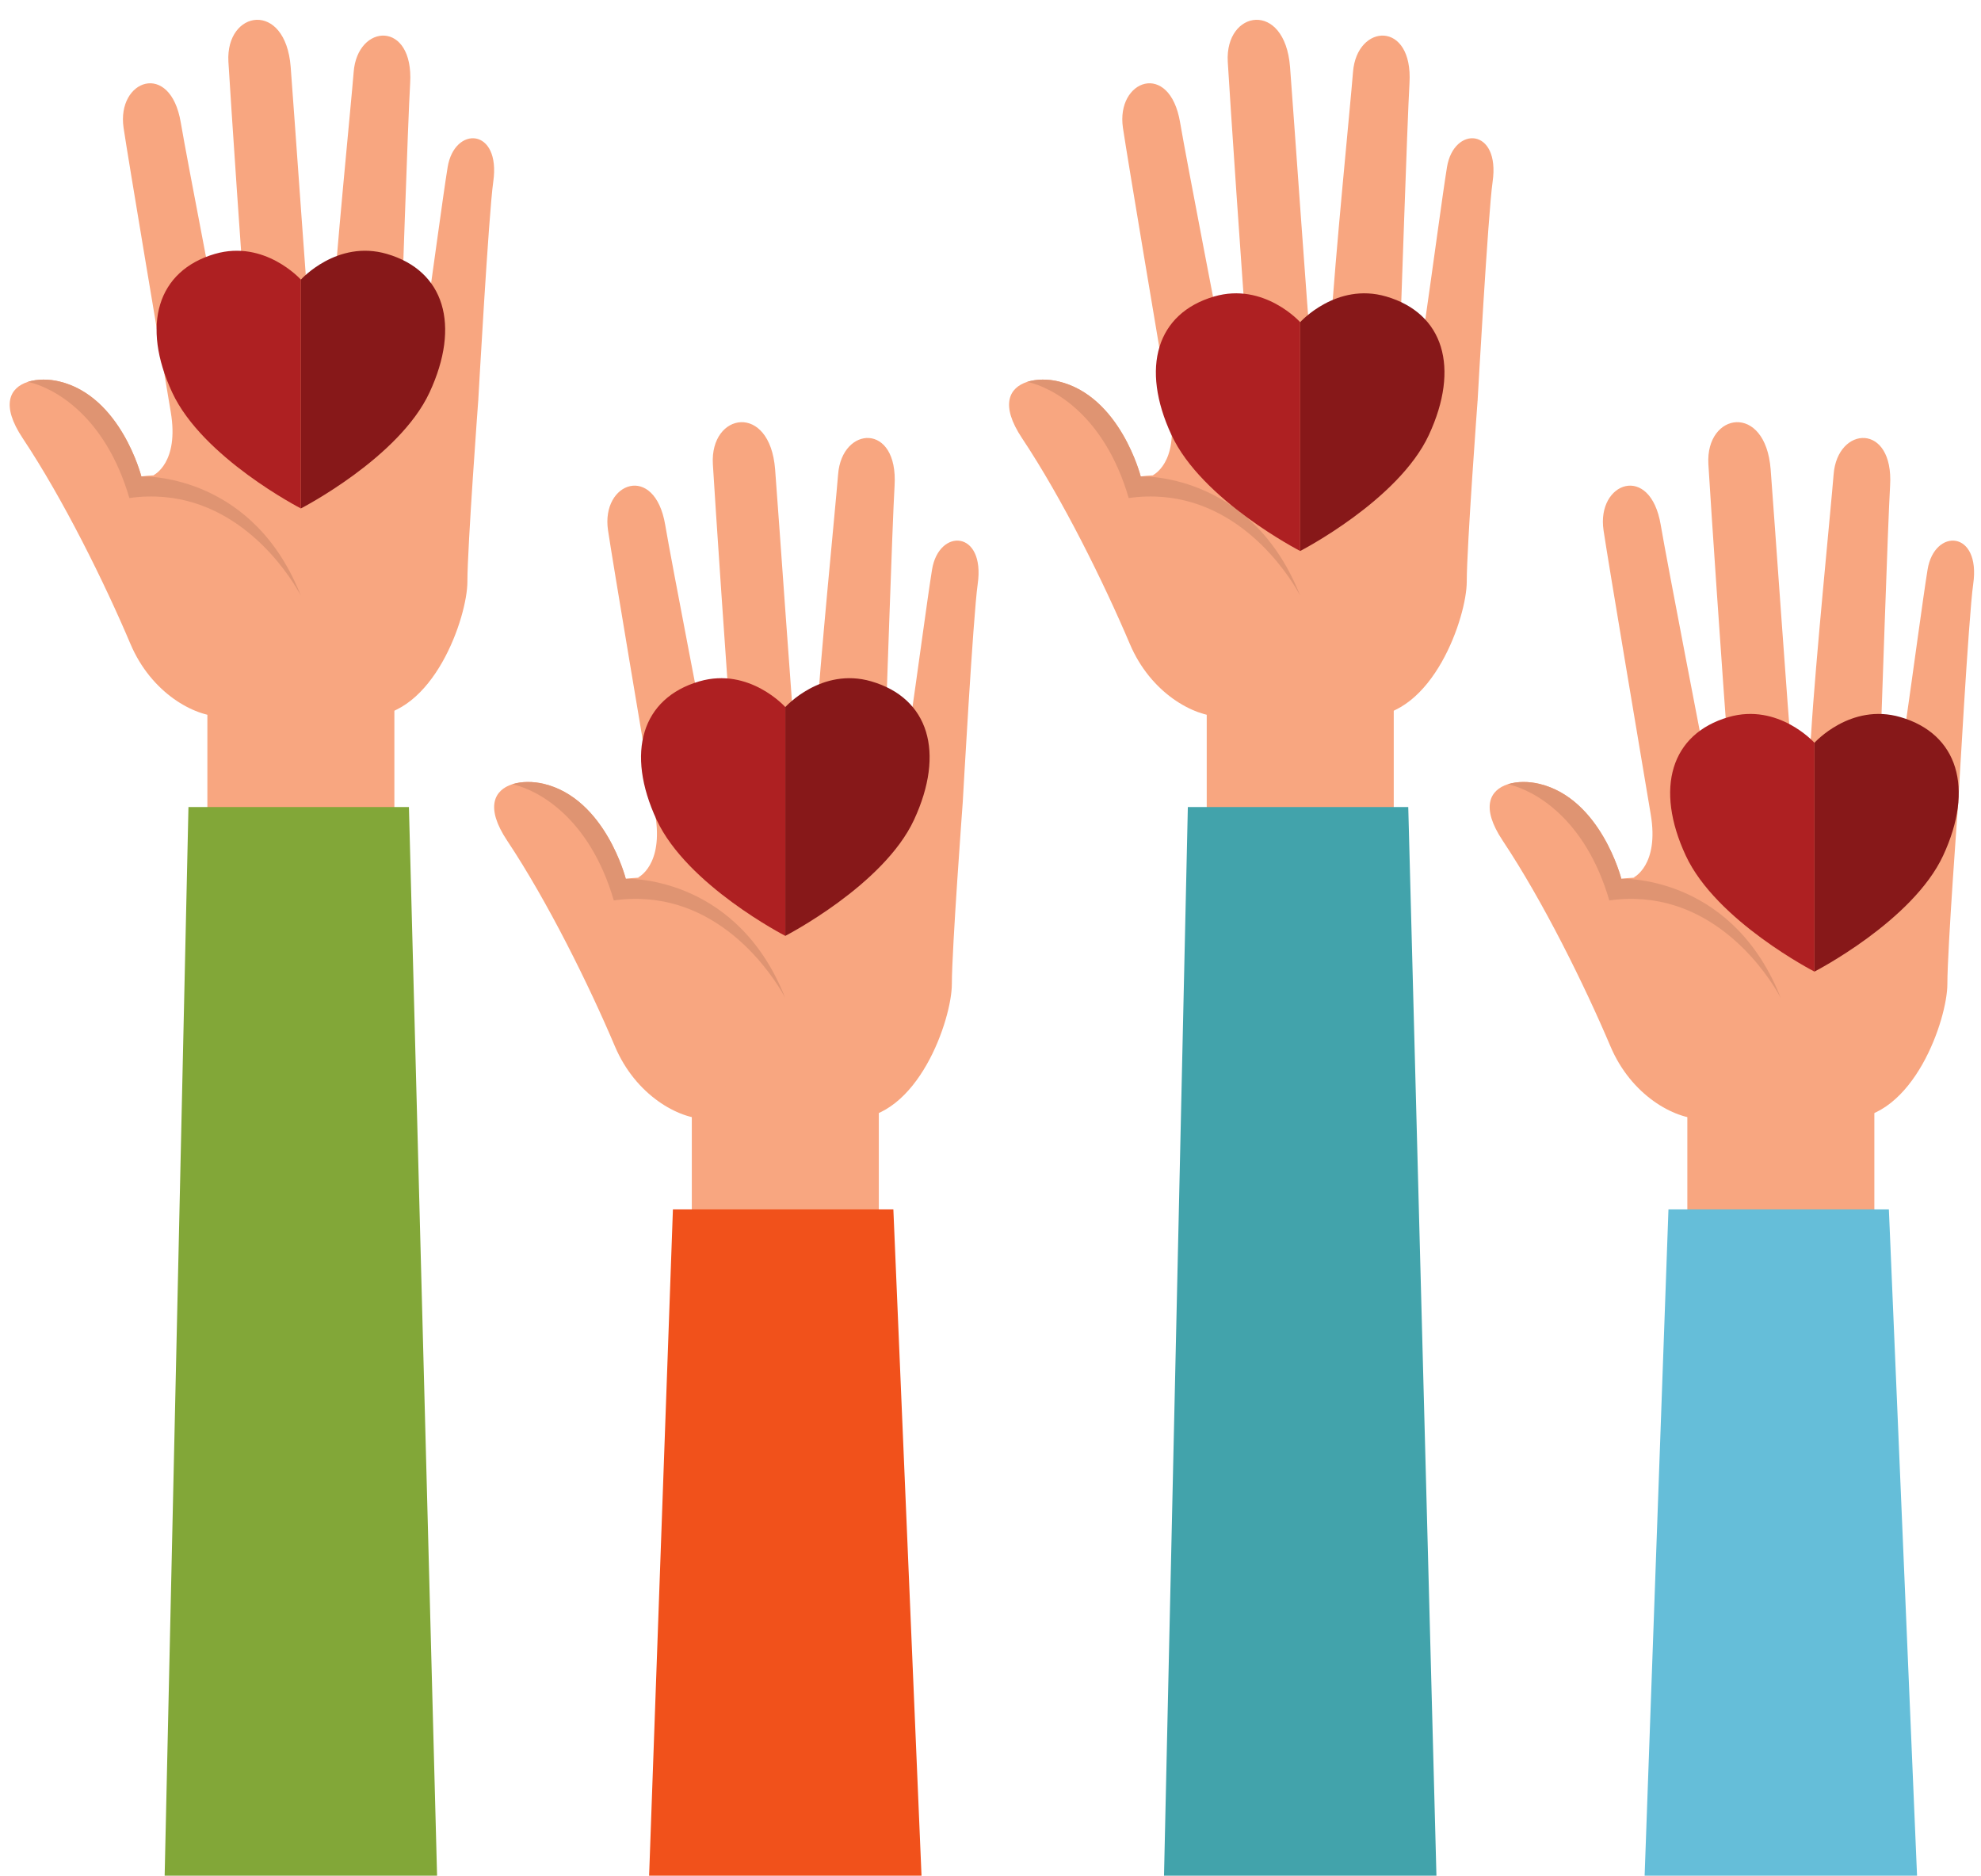
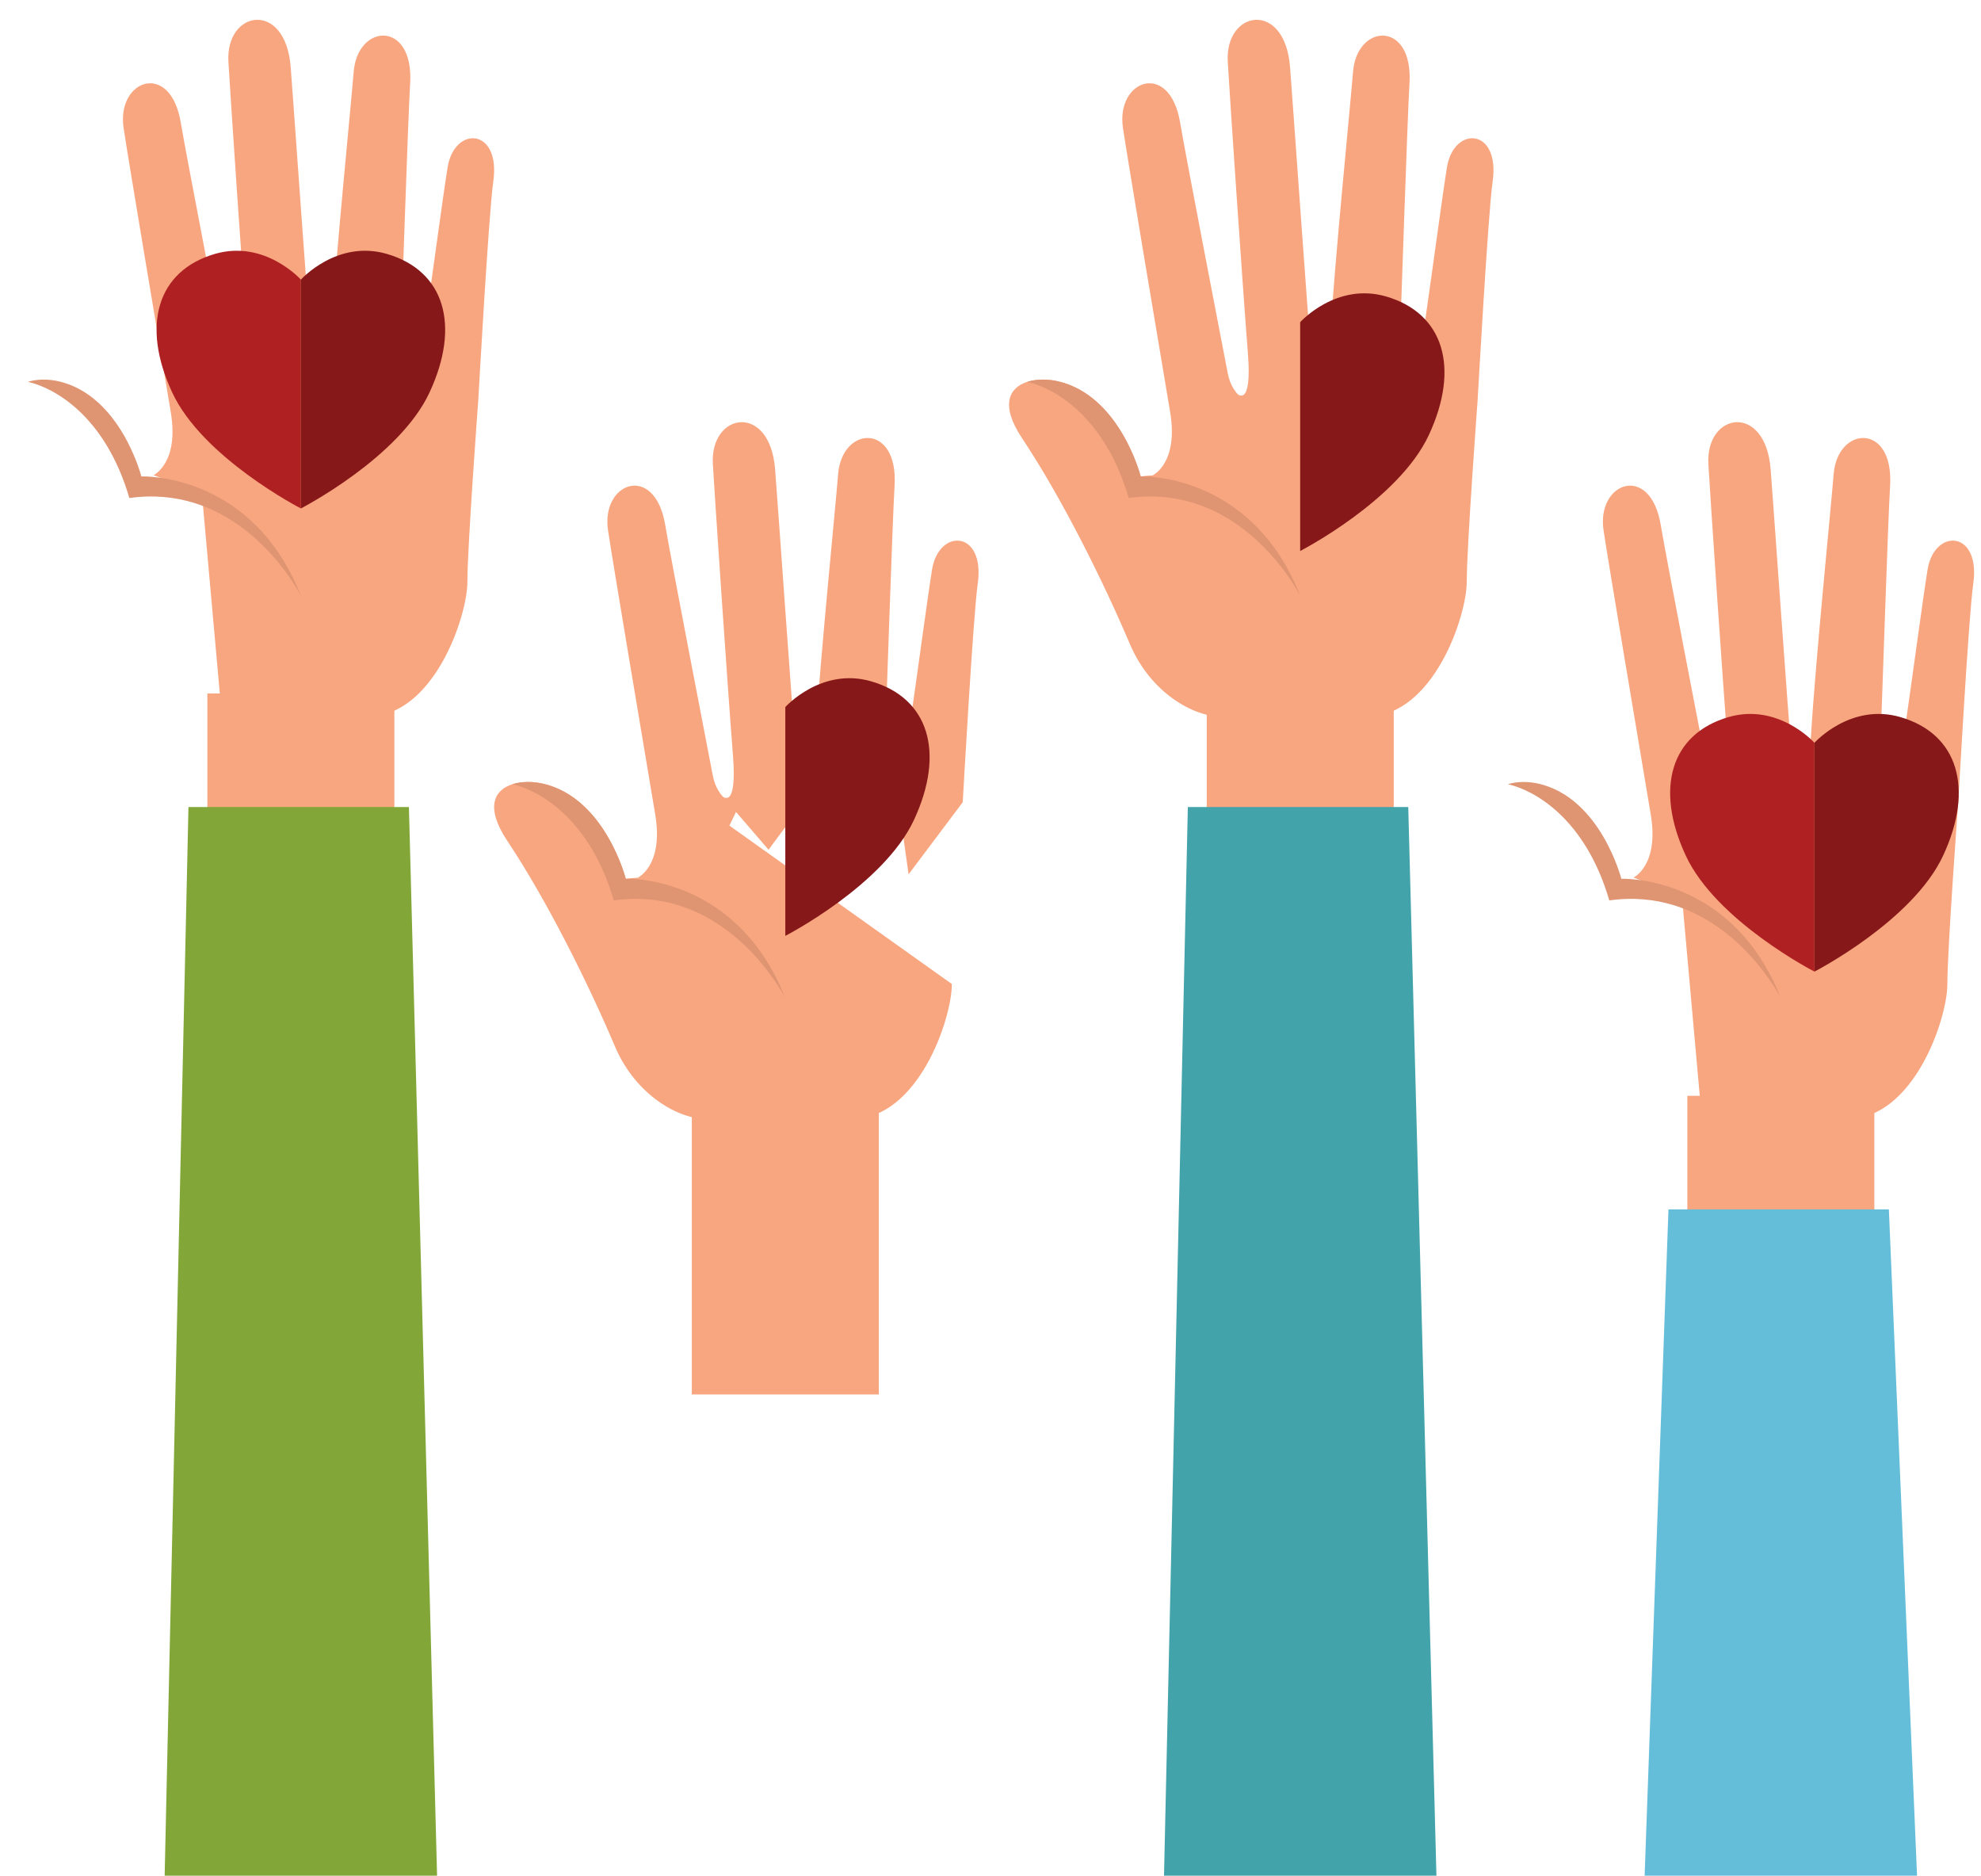
<svg xmlns="http://www.w3.org/2000/svg" height="335.4" preserveAspectRatio="xMidYMid meet" version="1.0" viewBox="35.2 89.8 354.3 335.4" width="354.3" zoomAndPan="magnify">
  <defs>
    <clipPath id="a">
      <path d="M 329 306 L 379 306 L 379 425.199 L 329 425.199 Z M 329 306" />
    </clipPath>
    <clipPath id="b">
-       <path d="M 151 306 L 201 306 L 201 425.199 L 151 425.199 Z M 151 306" />
-     </clipPath>
+       </clipPath>
    <clipPath id="c">
      <path d="M 243 234 L 293 234 L 293 425.199 L 243 425.199 Z M 243 234" />
    </clipPath>
    <clipPath id="d">
      <path d="M 64 234 L 114 234 L 114 425.199 L 64 425.199 Z M 64 234" />
    </clipPath>
  </defs>
  <g>
    <g id="change1_1">
      <path d="M 339.57 289.867 C 339.57 289.867 353.844 289.867 365.645 289.867 C 377.445 289.867 383.484 272.004 383.484 265.754 C 383.484 259.508 385.434 233.242 385.434 233.242 L 339.023 234.102 L 336.172 251.902 L 339.57 289.867" fill="#f8a680" />
    </g>
    <g id="change1_2">
      <path d="M 345.32 234.078 L 337.383 250.551 L 327.352 246.719 C 327.352 246.719 331.969 244.555 330.434 235.434 C 328.277 222.59 322.859 190.438 321.992 184.629 C 320.707 175.984 330.352 172.535 332.219 183.656 C 333.309 190.145 339.828 223.699 340.727 228.438 C 341.617 233.176 345.32 234.078 345.32 234.078" fill="#f8a680" />
    </g>
    <g id="change1_3">
      <path d="M 373.273 228.586 L 374.406 234.305 L 355.855 243.266 L 356.395 227.453 C 356.395 227.453 358.559 230.371 359.113 221.105 C 359.898 208.062 362.676 180.492 363.141 174.625 C 363.824 165.895 373.926 165.348 373.242 176.641 C 372.844 183.23 371.664 219.461 371.473 224.301 C 371.273 229.141 373.273 228.586 373.273 228.586" fill="#f8a680" />
    </g>
    <g id="change1_4">
      <path d="M 385.434 233.242 L 375.746 246.137 L 373.273 228.586 C 373.273 228.586 374.676 228.586 375.824 220.637 C 377.438 209.445 379.129 196.684 379.945 191.652 C 381.16 184.18 389.508 184.562 388.105 194.254 C 387.289 199.906 385.434 233.242 385.434 233.242" fill="#f8a680" />
    </g>
    <g id="change1_5">
      <path d="M 359.711 229.625 L 350.699 241.742 L 342.449 232.16 C 342.449 232.16 345.109 234.805 344.348 224.992 C 343.27 211.176 341.105 179.039 340.742 172.801 C 340.203 163.52 350.945 161.754 351.879 173.719 C 352.426 180.699 355.133 219.609 355.645 224.719 C 356.152 229.824 359.711 229.625 359.711 229.625" fill="#f8a680" />
    </g>
    <g id="change1_6">
-       <path d="M 355.852 261.984 L 353.059 266.738 L 352.938 266.934 L 339.453 289.871 C 334.645 289.871 326.941 285.676 323.227 276.895 C 318.566 265.902 311.184 250.969 303.969 240.137 C 299.938 234.102 301.68 231.051 304.883 230.027 C 306.559 229.492 308.645 229.516 310.504 229.961 C 321.523 232.605 325.172 246.938 325.172 246.938 C 325.172 246.938 348.184 243.559 355.852 261.984" fill="#f8a680" />
-     </g>
+       </g>
    <g id="change2_1">
      <path d="M 353.691 268.262 C 353.648 268.18 353.402 267.691 352.938 266.934 C 350.23 262.453 340.266 248.383 323.023 250.805 C 318.688 235.969 309.445 231.043 304.883 230.027 C 306.559 229.492 308.645 229.516 310.504 229.961 C 321.523 232.605 325.172 246.938 325.172 246.938 C 325.172 246.938 344.039 246.16 353.059 266.738 C 353.277 267.23 353.488 267.738 353.691 268.262" fill="#df9472" />
    </g>
    <g id="change1_7">
      <path d="M 370.426 339.145 L 336.98 339.145 L 336.98 285.746 L 370.426 285.746 L 370.426 339.145" fill="#f8a680" />
    </g>
    <g clip-path="url(#a)" id="change3_1">
      <path d="M 378.062 425.199 L 329.34 425.199 L 333.602 306.055 L 373.023 306.055 L 378.062 425.199" fill="#65bed9" />
    </g>
    <g id="change1_8">
-       <path d="M 161.523 289.867 C 161.523 289.867 175.797 289.867 187.594 289.867 C 199.398 289.867 205.438 272.004 205.438 265.754 C 205.438 259.508 207.387 233.242 207.387 233.242 L 160.977 234.102 L 158.121 251.902 L 161.523 289.867" fill="#f8a680" />
+       <path d="M 161.523 289.867 C 161.523 289.867 175.797 289.867 187.594 289.867 C 199.398 289.867 205.438 272.004 205.438 265.754 L 160.977 234.102 L 158.121 251.902 L 161.523 289.867" fill="#f8a680" />
    </g>
    <g id="change1_9">
      <path d="M 167.27 234.078 L 159.332 250.551 L 149.301 246.719 C 149.301 246.719 153.918 244.555 152.387 235.434 C 150.23 222.59 144.812 190.438 143.945 184.629 C 142.656 175.984 152.301 172.535 154.172 183.656 C 155.258 190.145 161.781 223.699 162.676 228.438 C 163.57 233.176 167.27 234.078 167.27 234.078" fill="#f8a680" />
    </g>
    <g id="change1_10">
      <path d="M 195.227 228.586 L 196.359 234.305 L 177.805 243.266 L 178.344 227.453 C 178.344 227.453 180.508 230.371 181.066 221.105 C 181.852 208.062 184.629 180.492 185.094 174.625 C 185.773 165.895 195.875 165.348 195.195 176.641 C 194.797 183.23 193.617 219.461 193.422 224.301 C 193.227 229.141 195.227 228.586 195.227 228.586" fill="#f8a680" />
    </g>
    <g id="change1_11">
      <path d="M 207.387 233.242 L 197.699 246.137 L 195.227 228.586 C 195.227 228.586 196.629 228.586 197.773 220.637 C 199.391 209.445 201.082 196.684 201.895 191.652 C 203.109 184.18 211.457 184.562 210.059 194.254 C 209.242 199.906 207.387 233.242 207.387 233.242" fill="#f8a680" />
    </g>
    <g id="change1_12">
      <path d="M 181.66 229.625 L 172.652 241.742 L 164.398 232.16 C 164.398 232.16 167.062 234.805 166.297 224.992 C 165.219 211.176 163.059 179.039 162.695 172.801 C 162.152 163.52 172.898 161.754 173.828 173.719 C 174.375 180.699 177.082 219.609 177.594 224.719 C 178.102 229.824 181.66 229.625 181.66 229.625" fill="#f8a680" />
    </g>
    <g id="change1_13">
      <path d="M 177.805 261.984 L 175.008 266.738 L 174.895 266.934 L 161.402 289.871 C 156.59 289.871 148.895 285.676 145.176 276.895 C 140.52 265.902 133.133 250.969 125.918 240.137 C 121.891 234.102 123.633 231.051 126.832 230.027 C 128.512 229.492 130.594 229.516 132.453 229.961 C 143.477 232.605 147.121 246.938 147.121 246.938 C 147.121 246.938 170.133 243.559 177.805 261.984" fill="#f8a680" />
    </g>
    <g id="change2_2">
      <path d="M 175.641 268.262 C 175.602 268.18 175.355 267.691 174.895 266.934 C 172.184 262.453 162.215 248.383 144.977 250.805 C 140.637 235.969 131.398 231.043 126.832 230.027 C 128.512 229.492 130.594 229.516 132.453 229.961 C 143.477 232.605 147.121 246.938 147.121 246.938 C 147.121 246.938 165.988 246.16 175.008 266.738 C 175.23 267.23 175.438 267.738 175.641 268.262" fill="#df9472" />
    </g>
    <g id="change1_14">
      <path d="M 192.375 339.145 L 158.93 339.145 L 158.93 285.746 L 192.375 285.746 L 192.375 339.145" fill="#f8a680" />
    </g>
    <g clip-path="url(#b)" id="change4_1">
      <path d="M 200.012 425.199 L 151.293 425.199 L 155.551 306.055 L 194.977 306.055 L 200.012 425.199" fill="#f1511b" />
    </g>
    <g id="change1_15">
      <path d="M 253.617 217.922 C 253.617 217.922 267.891 217.922 279.688 217.922 C 291.492 217.922 297.527 200.055 297.527 193.809 C 297.527 187.562 299.477 161.297 299.477 161.297 L 253.07 162.152 L 250.215 179.953 L 253.617 217.922" fill="#f8a680" />
    </g>
    <g id="change1_16">
      <path d="M 259.363 162.129 L 251.426 178.598 L 241.395 174.766 C 241.395 174.766 246.008 172.605 244.48 163.484 C 242.32 150.645 236.906 118.488 236.039 112.68 C 234.75 104.035 244.395 100.59 246.262 111.707 C 247.352 118.195 253.875 151.754 254.77 156.488 C 255.66 161.23 259.363 162.129 259.363 162.129" fill="#f8a680" />
    </g>
    <g id="change1_17">
      <path d="M 287.32 156.641 L 288.453 162.355 L 269.898 171.316 L 270.438 155.504 C 270.438 155.504 272.602 158.422 273.16 149.16 C 273.945 136.113 276.723 108.547 277.184 102.676 C 277.867 93.945 287.969 93.398 287.285 104.691 C 286.891 111.281 285.711 147.512 285.516 152.352 C 285.32 157.191 287.32 156.641 287.32 156.641" fill="#f8a680" />
    </g>
    <g id="change1_18">
      <path d="M 299.477 161.297 L 289.793 174.188 L 287.32 156.641 C 287.32 156.641 288.723 156.637 289.867 148.688 C 291.484 137.5 293.176 124.734 293.988 119.707 C 295.203 112.23 303.551 112.613 302.152 122.309 C 301.336 127.961 299.477 161.297 299.477 161.297" fill="#f8a680" />
    </g>
    <g id="change1_19">
      <path d="M 273.758 157.68 L 264.742 169.793 L 256.492 160.215 C 256.492 160.215 259.152 162.855 258.391 153.043 C 257.312 139.227 255.148 107.09 254.785 100.852 C 254.25 91.57 264.988 89.805 265.922 101.77 C 266.469 108.746 269.176 147.66 269.688 152.77 C 270.195 157.879 273.758 157.68 273.758 157.68" fill="#f8a680" />
    </g>
    <g id="change1_20">
      <path d="M 269.895 190.035 L 267.098 194.789 L 266.984 194.984 L 253.492 217.922 C 248.688 217.922 240.988 213.727 237.27 204.945 C 232.609 193.957 225.227 179.02 218.012 168.188 C 213.984 162.152 215.727 159.102 218.922 158.078 C 220.605 157.543 222.688 157.562 224.551 158.012 C 235.57 160.656 239.215 174.992 239.215 174.992 C 239.215 174.992 262.227 171.605 269.895 190.035" fill="#f8a680" />
    </g>
    <g id="change2_3">
      <path d="M 267.734 196.312 C 267.691 196.23 267.445 195.742 266.984 194.984 C 264.273 190.504 254.312 176.434 237.07 178.855 C 232.73 164.02 223.492 159.094 218.922 158.078 C 220.605 157.543 222.688 157.562 224.551 158.012 C 235.57 160.656 239.215 174.992 239.215 174.992 C 239.215 174.992 258.082 174.215 267.098 194.789 C 267.32 195.281 267.531 195.789 267.734 196.312" fill="#df9472" />
    </g>
    <g id="change1_21">
      <path d="M 284.469 267.195 L 251.023 267.195 L 251.023 213.801 L 284.469 213.801 L 284.469 267.195" fill="#f8a680" />
    </g>
    <g clip-path="url(#c)" id="change5_1">
      <path d="M 292.105 425.199 L 243.383 425.199 L 247.645 234.105 L 287.066 234.105 L 292.105 425.199" fill="#42a3ab" />
    </g>
    <g id="change1_22">
      <path d="M 74.883 217.922 C 74.883 217.922 89.156 217.922 100.953 217.922 C 112.758 217.922 118.793 200.055 118.793 193.809 C 118.793 187.562 120.742 161.297 120.742 161.297 L 74.336 162.152 L 71.48 179.953 L 74.883 217.922" fill="#f8a680" />
    </g>
    <g id="change1_23">
      <path d="M 80.633 162.129 L 72.691 178.598 L 62.66 174.766 C 62.66 174.766 67.277 172.605 65.742 163.484 C 63.59 150.645 58.172 118.488 57.305 112.68 C 56.02 104.035 65.66 100.59 67.531 111.707 C 68.617 118.195 75.141 151.754 76.035 156.488 C 76.926 161.23 80.633 162.129 80.633 162.129" fill="#f8a680" />
    </g>
    <g id="change1_24">
      <path d="M 108.586 156.641 L 109.719 162.355 L 91.164 171.316 L 91.703 155.504 C 91.703 155.504 93.867 158.422 94.426 149.16 C 95.211 136.113 97.984 108.547 98.453 102.676 C 99.133 93.945 109.23 93.398 108.555 104.691 C 108.152 111.281 106.977 147.512 106.781 152.352 C 106.586 157.191 108.586 156.641 108.586 156.641" fill="#f8a680" />
    </g>
    <g id="change1_25">
      <path d="M 120.742 161.297 L 111.059 174.188 L 108.586 156.641 C 108.586 156.641 109.984 156.637 111.137 148.688 C 112.75 137.5 114.441 124.734 115.258 119.707 C 116.469 112.23 124.816 112.613 123.418 122.309 C 122.602 127.961 120.742 161.297 120.742 161.297" fill="#f8a680" />
    </g>
    <g id="change1_26">
      <path d="M 95.023 157.68 L 86.012 169.793 L 77.762 160.215 C 77.762 160.215 80.422 162.855 79.656 153.043 C 78.574 139.227 76.418 107.09 76.051 100.852 C 75.516 91.57 86.258 89.805 87.188 101.77 C 87.734 108.746 90.441 147.66 90.953 152.77 C 91.461 157.879 95.023 157.68 95.023 157.68" fill="#f8a680" />
    </g>
    <g id="change1_27">
-       <path d="M 91.16 190.035 L 88.367 194.789 L 88.25 194.984 L 74.762 217.922 C 69.949 217.922 62.254 213.727 58.531 204.945 C 53.879 193.957 46.492 179.02 39.277 168.188 C 35.246 162.152 36.988 159.102 40.191 158.078 C 41.867 157.543 43.957 157.562 45.816 158.012 C 56.836 160.656 60.48 174.992 60.48 174.992 C 60.48 174.992 83.492 171.605 91.16 190.035" fill="#f8a680" />
-     </g>
+       </g>
    <g id="change2_4">
      <path d="M 89 196.312 C 88.961 196.23 88.715 195.742 88.25 194.984 C 85.539 190.504 75.578 176.434 58.336 178.855 C 53.996 164.02 44.758 159.094 40.191 158.078 C 41.867 157.543 43.957 157.562 45.816 158.012 C 56.836 160.656 60.48 174.992 60.48 174.992 C 60.48 174.992 79.348 174.215 88.367 194.789 C 88.59 195.281 88.797 195.789 89 196.312" fill="#df9472" />
    </g>
    <g id="change1_28">
      <path d="M 105.734 267.195 L 72.289 267.195 L 72.289 213.801 L 105.734 213.801 L 105.734 267.195" fill="#f8a680" />
    </g>
    <g clip-path="url(#d)" id="change6_1">
      <path d="M 113.371 425.199 L 64.648 425.199 L 68.906 234.105 L 108.336 234.105 L 113.371 425.199" fill="#82a738" />
    </g>
    <g id="change7_1">
-       <path d="M 267.734 147.41 L 267.734 188.324 C 267.734 188.324 250.148 179.281 244.711 167.566 C 239.141 155.555 242.051 145.82 252.352 142.816 C 261.281 140.215 267.734 147.41 267.734 147.41" fill="#ae2022" />
-     </g>
+       </g>
    <g id="change8_1">
      <path d="M 267.734 147.41 L 267.734 188.324 C 267.734 188.324 285.32 179.281 290.758 167.566 C 296.332 155.555 293.418 145.82 283.113 142.816 C 274.188 140.215 267.734 147.41 267.734 147.41" fill="#871819" />
    </g>
    <g id="change7_2">
      <path d="M 359.711 222.621 L 359.711 263.535 C 359.711 263.535 342.129 254.492 336.691 242.777 C 331.117 230.766 334.027 221.031 344.332 218.027 C 353.262 215.426 359.711 222.621 359.711 222.621" fill="#ae2022" />
    </g>
    <g id="change8_2">
      <path d="M 359.711 222.621 L 359.711 263.535 C 359.711 263.535 377.297 254.492 382.734 242.777 C 388.309 230.766 385.395 221.031 375.094 218.027 C 366.164 215.426 359.711 222.621 359.711 222.621" fill="#871819" />
    </g>
    <g id="change7_3">
-       <path d="M 175.652 216.23 L 175.652 257.145 C 175.652 257.145 158.066 248.102 152.633 236.387 C 147.059 224.371 149.969 214.641 160.27 211.637 C 169.203 209.031 175.652 216.23 175.652 216.23" fill="#ae2022" />
-     </g>
+       </g>
    <g id="change8_3">
      <path d="M 175.652 216.23 L 175.652 257.145 C 175.652 257.145 193.238 248.102 198.676 236.387 C 204.25 224.371 201.336 214.641 191.035 211.637 C 182.105 209.031 175.652 216.23 175.652 216.23" fill="#871819" />
    </g>
    <g id="change7_4">
      <path d="M 89.012 139.801 L 89.012 180.715 C 89.012 180.715 71.426 171.676 65.988 159.957 C 60.414 147.941 63.328 138.211 73.629 135.203 C 82.559 132.602 89.012 139.801 89.012 139.801" fill="#ae2022" />
    </g>
    <g id="change8_4">
      <path d="M 89.012 139.801 L 89.012 180.715 C 89.012 180.715 106.598 171.676 112.031 159.957 C 117.605 147.941 114.695 138.211 104.395 135.203 C 95.465 132.602 89.012 139.801 89.012 139.801" fill="#871819" />
    </g>
  </g>
</svg>